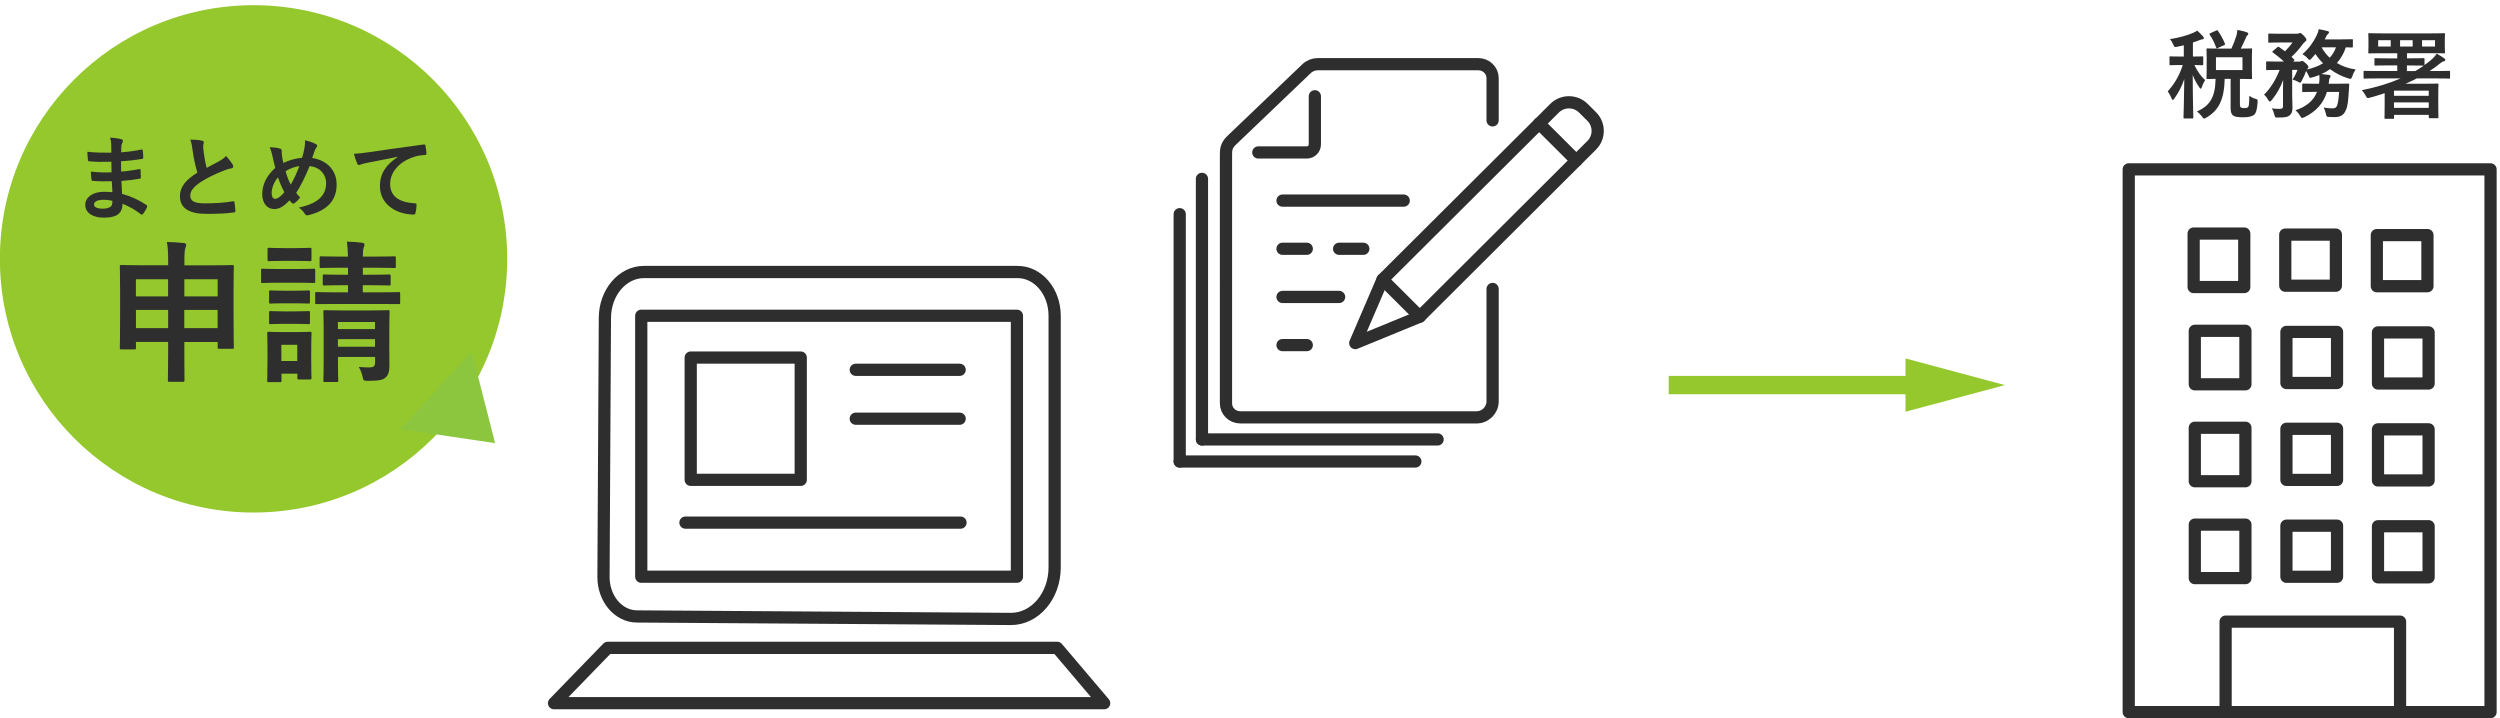
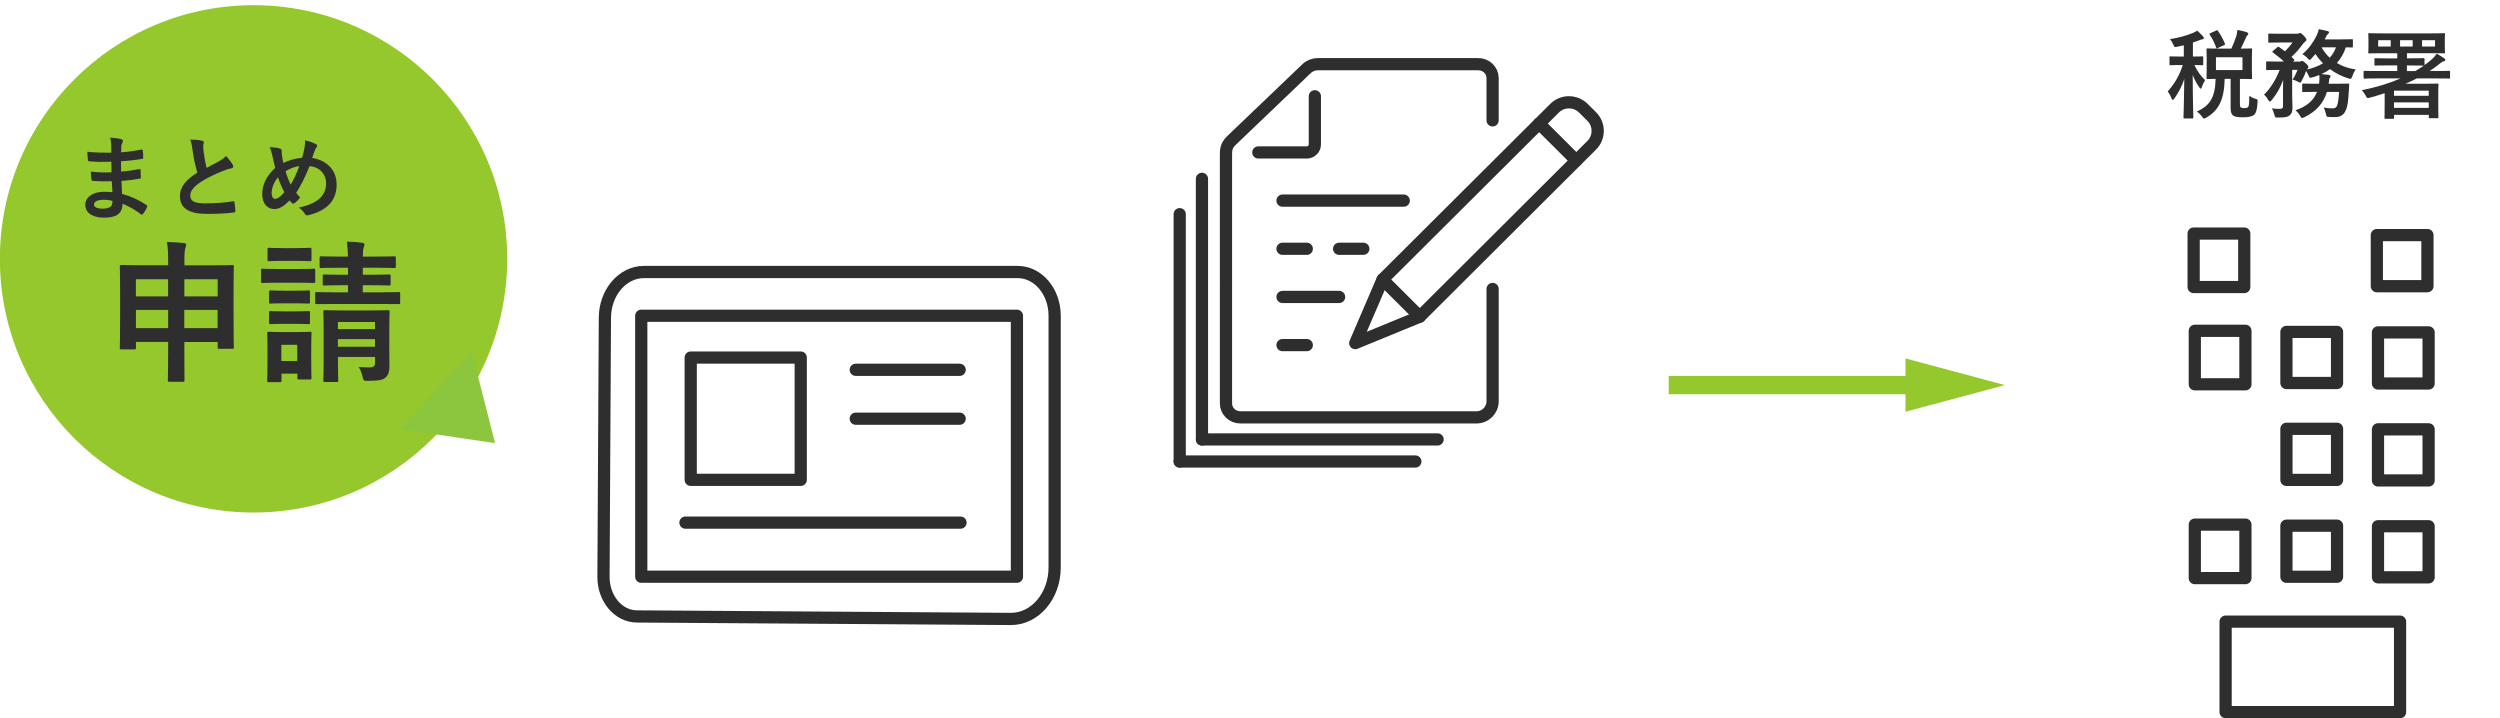
<svg xmlns="http://www.w3.org/2000/svg" version="1.1" x="0px" y="0px" viewBox="0 0 409 117.5" style="enable-background:new 0 0 409 117.5;" xml:space="preserve">
  <style type="text/css">
	.st0{fill:#95C82D;}
	.st1{fill:#2E2E2E;}
	.st2{fill:#8CC63F;}
	.st3{fill:none;stroke:#2E2E2E;stroke-width:2;stroke-linecap:round;stroke-linejoin:round;stroke-miterlimit:10;}
	.st4{fill:none;stroke:#95C82D;stroke-width:3;stroke-miterlimit:10;}
</style>
  <g id="レイヤー_1">
    <circle class="st0" cx="41.48" cy="42.35" r="41.5" />
    <g>
      <path class="st1" d="M18.29,29.65c-1.03,0.03-2.05,0.03-3.09-0.06c-0.17,0-0.23-0.06-0.24-0.25c-0.06-0.33-0.09-0.93-0.09-1.27    c1.11,0.14,2.25,0.17,3.38,0.12c-0.02-0.57-0.02-1.15-0.03-1.73c-1.44,0.04-2.52,0.04-3.58-0.07c-0.17,0-0.24-0.06-0.25-0.21    c-0.04-0.38-0.08-0.74-0.1-1.35c1.3,0.15,2.61,0.15,3.93,0.15c0-0.55-0.02-0.94-0.03-1.46c-0.03-0.34-0.06-0.61-0.18-1    c0.79,0.04,1.44,0.14,1.89,0.27c0.18,0.06,0.27,0.27,0.17,0.45c-0.1,0.21-0.21,0.46-0.22,0.72c-0.02,0.3-0.02,0.51-0.03,0.96    c1.4-0.1,2.4-0.27,3.29-0.45c0.18-0.04,0.24,0,0.25,0.18c0.06,0.42,0.07,0.83,0.07,1.1c0,0.19-0.04,0.23-0.16,0.24    c-1.07,0.18-2.03,0.3-3.47,0.39c0,0.6,0.02,1.15,0.02,1.69c1.14-0.07,1.86-0.23,2.94-0.39c0.18-0.04,0.23-0.01,0.24,0.12    c0.01,0.29,0.04,0.78,0.04,1.23c0,0.15-0.06,0.2-0.23,0.21c-0.99,0.17-1.68,0.27-2.94,0.36c0.03,0.69,0.06,1.43,0.1,2.12    c1.44,0.4,2.67,0.94,3.98,1.81c0.15,0.13,0.15,0.18,0.1,0.36c-0.1,0.29-0.42,0.84-0.66,1.11c-0.06,0.09-0.12,0.12-0.19,0.12    c-0.05,0-0.1-0.02-0.17-0.08c-0.92-0.72-1.85-1.24-2.98-1.71c-0.02,1.62-0.99,2.28-3.04,2.28c-1.95,0-3.06-0.85-3.06-2.1    c0-1.21,1.19-2.13,3-2.13c0.38,0,0.73,0,1.44,0.06C18.34,30.77,18.31,30.16,18.29,29.65z M17,32.68c-1.09,0-1.62,0.31-1.62,0.79    c0,0.39,0.45,0.67,1.48,0.67c0.6,0,1.15-0.18,1.36-0.45c0.12-0.17,0.17-0.42,0.17-0.84C17.96,32.75,17.42,32.68,17,32.68z" />
      <path class="st1" d="M33.07,23.02c0.18,0.04,0.27,0.12,0.27,0.24c0,0.21-0.1,0.42-0.1,0.63c0,0.3,0.05,0.66,0.08,1    c0.14,1.05,0.29,1.8,0.48,2.58c0.75-0.4,1.29-0.69,2.13-1.14c0.44-0.26,0.79-0.51,1.04-0.81c0.48,0.49,0.87,1.02,1.09,1.41    c0.06,0.09,0.1,0.21,0.1,0.31c0,0.15-0.09,0.27-0.3,0.3c-0.45,0.07-0.96,0.25-1.44,0.45c-1.29,0.52-2.49,1.08-3.52,1.75    c-1.31,0.85-1.77,1.56-1.77,2.27c0,0.88,0.66,1.26,2.38,1.26c1.89,0,3.42-0.13,4.58-0.34c0.17-0.03,0.24,0,0.27,0.18    c0.07,0.41,0.12,0.95,0.15,1.4c0.01,0.17-0.09,0.24-0.27,0.25c-1.37,0.18-2.56,0.23-4.47,0.23c-2.83,0-4.33-0.93-4.33-2.88    c0-1.67,1.09-2.76,2.85-3.87c-0.36-1.16-0.63-2.5-0.78-3.66c-0.1-0.79-0.21-1.32-0.39-1.74C31.82,22.84,32.51,22.88,33.07,23.02z" />
      <path class="st1" d="M49.85,23.98c0.04-0.33,0.08-0.69,0.03-1.02c0.75,0.15,1.33,0.36,1.77,0.6c0.17,0.07,0.24,0.16,0.24,0.27    c0,0.08-0.04,0.17-0.1,0.26c-0.14,0.19-0.21,0.33-0.3,0.55c-0.09,0.24-0.22,0.6-0.42,1.2c2.37,0.38,4,1.96,4,4.35    c0,2.67-1.62,4.27-4.6,5.01c-0.33,0.08-0.44,0.03-0.62-0.25c-0.23-0.36-0.57-0.75-0.98-0.99c2.04-0.42,4.48-1.35,4.48-3.96    c0-1.52-1.05-2.67-2.7-2.83c-0.73,1.79-1.4,3.13-2.19,4.38c0.17,0.23,0.36,0.5,0.65,0.77c-0.39,0.46-0.65,0.73-0.93,0.91    c-0.06,0.05-0.13,0.08-0.21,0.08c-0.07,0-0.13-0.03-0.21-0.09c-0.12-0.12-0.24-0.24-0.4-0.44c-0.98,1.03-1.69,1.42-2.5,1.42    c-1.14,0-1.96-0.93-1.96-2.43c0-1.56,0.69-3,2.13-4.31c-0.17-0.57-0.31-1.32-0.47-1.98c-0.15-0.59-0.24-0.99-0.45-1.41    c0.72,0.03,1.29,0.1,1.69,0.24c0.24,0.06,0.29,0.17,0.29,0.44c0,0.24,0,0.47,0.06,0.85c0.07,0.44,0.12,0.71,0.21,1.06    c0.84-0.45,2.04-0.76,3.06-0.85C49.58,25.33,49.72,24.77,49.85,23.98z M44.44,31.61c0,0.51,0.21,0.92,0.52,0.92    c0.45,0,0.93-0.33,1.56-1.09c-0.44-0.84-0.8-1.67-1.04-2.43C44.83,29.78,44.44,30.74,44.44,31.61z M47.56,30.2    c0.51-0.83,0.94-1.79,1.42-3.03c-0.7,0.09-1.59,0.4-2.26,0.84C46.91,28.73,47.23,29.59,47.56,30.2z" />
-       <path class="st1" d="M65.05,25.66c-1.83,0.35-3.43,0.66-5.04,0.99c-0.57,0.13-0.72,0.16-0.94,0.24c-0.1,0.04-0.21,0.12-0.33,0.12    c-0.1,0-0.23-0.09-0.29-0.23c-0.19-0.4-0.36-0.93-0.55-1.62c0.76-0.03,1.21-0.09,2.38-0.25c1.84-0.27,5.14-0.76,9.01-1.27    c0.23-0.03,0.3,0.06,0.31,0.17c0.07,0.35,0.15,0.9,0.17,1.32c0,0.18-0.09,0.23-0.29,0.23c-0.71,0.04-1.19,0.12-1.83,0.33    c-2.55,0.87-3.82,2.62-3.82,4.42c0,1.94,1.38,2.98,3.99,3.15c0.24,0,0.33,0.06,0.33,0.23c0,0.39-0.06,0.91-0.17,1.29    c-0.04,0.23-0.1,0.32-0.28,0.32c-2.64,0-5.54-1.52-5.54-4.64c0-2.13,1.06-3.57,2.88-4.75V25.66z" />
      <path class="st1" d="M27.51,42.64c0-1.38-0.05-2.15-0.2-3.05c0.95,0.02,1.9,0.07,2.75,0.17c0.23,0.02,0.4,0.12,0.4,0.25    c0,0.2-0.05,0.35-0.12,0.52c-0.12,0.32-0.17,0.88-0.17,2.05v0.83h4.4c2.42,0,3.27-0.05,3.42-0.05c0.25,0,0.27,0.02,0.27,0.27    c0,0.15-0.05,1.07-0.05,3.85v3.65c0,4.65,0.05,5.52,0.05,5.67c0,0.25-0.02,0.27-0.27,0.27h-2.1c-0.25,0-0.28-0.02-0.28-0.27v-0.85    h-5.45v1.62c0,2.97,0.02,4.5,0.02,4.62c0,0.25-0.02,0.27-0.25,0.27h-2.22c-0.23,0-0.25-0.03-0.25-0.27c0-0.15,0.05-1.65,0.05-4.6    v-1.65h-5.27v0.95c0,0.25-0.02,0.27-0.27,0.27h-2.1c-0.25,0-0.27-0.02-0.27-0.27c0-0.15,0.05-1.02,0.05-5.7v-3.25    c0-3.25-0.05-4.15-0.05-4.32c0-0.25,0.02-0.27,0.27-0.27c0.18,0,1.02,0.05,3.42,0.05h4.22V42.64z M22.23,48.49h5.27v-2.8h-5.27    V48.49z M27.51,53.68v-2.97h-5.27v2.97H27.51z M30.16,45.69v2.8h5.45v-2.8H30.16z M35.6,53.68v-2.97h-5.45v2.97H35.6z" />
      <path class="st1" d="M48.63,44.01c1.9,0,2.52-0.05,2.67-0.05c0.25,0,0.27,0.02,0.27,0.27v1.77c0,0.27-0.02,0.3-0.27,0.3    c-0.15,0-0.77-0.05-2.67-0.05h-3c-1.9,0-2.52,0.05-2.67,0.05c-0.23,0-0.25-0.02-0.25-0.3v-1.77c0-0.25,0.02-0.27,0.25-0.27    c0.15,0,0.77,0.05,2.67,0.05H48.63z M50.91,58.21c0,2.9,0.05,3.45,0.05,3.6c0,0.25-0.02,0.27-0.27,0.27h-1.77    c-0.25,0-0.27-0.03-0.27-0.27v-0.68h-2.6v1.12c0,0.25-0.02,0.27-0.27,0.27h-1.77c-0.27,0-0.3-0.02-0.3-0.27    c0-0.15,0.05-0.72,0.05-3.75v-1.6c0-1.57-0.05-2.17-0.05-2.35c0-0.25,0.03-0.27,0.3-0.27c0.15,0,0.67,0.05,2.27,0.05h2.12    c1.62,0,2.12-0.05,2.3-0.05c0.25,0,0.27,0.02,0.27,0.27c0,0.15-0.05,0.75-0.05,1.92V58.21z M48.41,40.59    c1.62,0,2.1-0.05,2.25-0.05c0.27,0,0.3,0.02,0.3,0.27v1.65c0,0.25-0.02,0.27-0.3,0.27c-0.15,0-0.62-0.05-2.25-0.05h-2.1    c-1.62,0-2.12,0.05-2.27,0.05c-0.25,0-0.27-0.02-0.27-0.27v-1.65c0-0.25,0.02-0.27,0.27-0.27c0.15,0,0.65,0.05,2.27,0.05H48.41z     M48.31,47.56c1.52,0,1.97-0.05,2.1-0.05c0.27,0,0.3,0.02,0.3,0.27v1.62c0,0.25-0.02,0.27-0.3,0.27c-0.12,0-0.57-0.05-2.1-0.05    h-1.9c-1.52,0-1.97,0.05-2.12,0.05c-0.25,0-0.27-0.03-0.27-0.27v-1.62c0-0.25,0.02-0.27,0.27-0.27c0.15,0,0.6,0.05,2.12,0.05    H48.31z M48.31,50.94c1.52,0,1.97-0.05,2.1-0.05c0.27,0,0.3,0.02,0.3,0.27v1.6c0,0.25-0.02,0.27-0.3,0.27    c-0.12,0-0.57-0.05-2.1-0.05h-1.9c-1.52,0-1.97,0.05-2.12,0.05c-0.25,0-0.27-0.02-0.27-0.27v-1.6c0-0.25,0.02-0.27,0.27-0.27    c0.15,0,0.6,0.05,2.12,0.05H48.31z M46.03,56.41v2.65h2.6v-2.65H46.03z M59.35,46.66v1.17h2.55c2.37,0,3.17-0.05,3.32-0.05    c0.23,0,0.25,0.03,0.25,0.3v1.42c0,0.23-0.02,0.25-0.25,0.25c-0.15,0-0.95-0.02-3.32-0.02h-6.72c-2.37,0-3.2,0.02-3.35,0.02    c-0.25,0-0.27-0.02-0.27-0.25v-1.42c0-0.27,0.02-0.3,0.27-0.3c0.15,0,0.97,0.05,3.35,0.05h1.75v-1.17h-0.88    c-2.12,0-2.85,0.05-3,0.05c-0.23,0-0.25-0.02-0.25-0.27v-1.27c0-0.25,0.02-0.27,0.25-0.27c0.15,0,0.87,0.05,3,0.05h0.88v-1.15    h-1.22c-2.25,0-3,0.05-3.15,0.05c-0.25,0-0.27-0.02-0.27-0.27v-1.38c0-0.25,0.02-0.27,0.27-0.27c0.15,0,0.9,0.05,3.15,0.05h1.22    c-0.02-0.9-0.08-1.62-0.17-2.45c0.95,0.02,1.62,0.08,2.47,0.18c0.25,0.02,0.4,0.17,0.4,0.27c0,0.22-0.1,0.4-0.15,0.6    c-0.08,0.27-0.12,0.62-0.12,1.4h1.95c2.25,0,3.02-0.05,3.17-0.05c0.25,0,0.28,0.02,0.28,0.27v1.38c0,0.25-0.03,0.27-0.28,0.27    c-0.15,0-0.92-0.05-3.17-0.05h-1.95v1.15h1.25c2.15,0,2.85-0.05,3-0.05c0.27,0,0.3,0.02,0.3,0.27v1.27c0,0.25-0.02,0.27-0.3,0.27    c-0.15,0-0.85-0.05-2.97-0.05H59.35z M63.68,56.13c0,1.25,0.03,2.7,0.03,3.57c0,0.95-0.12,1.62-0.62,2.05    c-0.42,0.38-0.97,0.55-2.8,0.55c-0.77,0.03-0.82-0.02-0.95-0.57c-0.15-0.62-0.3-1.15-0.65-1.7c0.55,0.05,1.25,0.08,1.7,0.08    c0.82,0,0.97-0.27,0.97-0.77v-0.95h-6.07v0.87c0,2,0.05,2.85,0.05,2.97c0,0.25-0.02,0.27-0.27,0.27h-1.9    c-0.25,0-0.27-0.02-0.27-0.27c0-0.15,0.05-0.9,0.05-2.92v-5.57c0-1.77-0.05-2.55-0.05-2.72c0-0.25,0.02-0.28,0.27-0.28    c0.17,0,0.9,0.05,3,0.05h4.3c2.12,0,2.82-0.05,2.97-0.05c0.27,0,0.3,0.03,0.3,0.28c0,0.15-0.05,1.1-0.05,2.92V56.13z M55.28,52.68    v1.15h6.07v-1.15H55.28z M61.35,56.73v-1.25h-6.07v1.25H61.35z" />
    </g>
    <polygon class="st2" points="77.17,57.53 81,72.5 65.48,70.2  " />
    <g>
      <path class="st1" d="M356.23,7.64c-0.49,0.1-0.49,0.1-0.7-0.38c-0.14-0.33-0.3-0.6-0.52-0.86c1.55-0.24,2.85-0.62,3.79-1.03    c0.29-0.11,0.44-0.22,0.67-0.36c0.36,0.32,0.67,0.63,0.95,0.95c0.1,0.11,0.13,0.16,0.13,0.27c0,0.13-0.11,0.21-0.27,0.21    c-0.14,0-0.32,0.08-0.52,0.16c-0.32,0.13-0.65,0.24-1,0.35v2.3c1.06,0,1.43-0.03,1.52-0.03c0.16,0,0.17,0.02,0.17,0.17v1.09    c0,0.17-0.02,0.19-0.17,0.19c-0.1,0-0.41-0.02-1.28-0.03c0.51,1.05,1.05,1.82,1.76,2.47c-0.19,0.29-0.41,0.73-0.55,1.16    c-0.05,0.17-0.11,0.25-0.17,0.25s-0.14-0.1-0.25-0.25c-0.43-0.63-0.76-1.21-1.06-2.01c0,3.92,0.1,6.67,0.1,6.96    c0,0.14-0.02,0.16-0.17,0.16h-1.25c-0.17,0-0.19-0.02-0.19-0.16c0-0.27,0.1-2.87,0.13-6.28c-0.41,1.22-0.98,2.27-1.62,3.17    c-0.11,0.16-0.19,0.24-0.27,0.24c-0.06,0-0.13-0.08-0.19-0.25c-0.17-0.43-0.41-0.87-0.63-1.13c0.92-1.05,1.87-2.43,2.46-4.33    h-0.38c-1.16,0-1.52,0.03-1.63,0.03c-0.14,0-0.16-0.02-0.16-0.19V9.39c0-0.16,0.02-0.17,0.16-0.17c0.11,0,0.48,0.03,1.63,0.03    h0.55V7.41L356.23,7.64z M365.06,7.95c0.33-0.73,0.59-1.4,0.81-2.08c0.06-0.25,0.14-0.57,0.17-0.98c0.55,0.11,1.19,0.25,1.57,0.4    c0.13,0.05,0.21,0.13,0.21,0.22c0,0.11-0.05,0.17-0.14,0.27c-0.13,0.11-0.21,0.27-0.29,0.49c-0.22,0.46-0.44,1-0.79,1.68    c1.13,0,1.57-0.03,1.67-0.03c0.16,0,0.17,0.02,0.17,0.19c0,0.1-0.03,0.46-0.03,1.36v1.92c0,0.89,0.03,1.28,0.03,1.38    c0,0.16-0.02,0.17-0.17,0.17c-0.1,0-0.57-0.03-1.82-0.03v4.15c0,0.29,0.03,0.43,0.16,0.52c0.08,0.06,0.27,0.11,0.54,0.11    c0.38,0,0.54-0.06,0.65-0.19c0.13-0.16,0.17-0.54,0.19-1.81c0.27,0.19,0.7,0.4,0.97,0.46c0.41,0.13,0.41,0.13,0.38,0.54    c-0.06,1.32-0.29,1.87-0.6,2.12c-0.36,0.27-1.01,0.38-1.76,0.38c-0.82,0-1.33-0.08-1.59-0.25c-0.29-0.21-0.46-0.51-0.46-1.27    v-4.77h-0.97c-0.08,3.46-1.01,5.17-2.98,6.33c-0.21,0.11-0.32,0.17-0.4,0.17c-0.1,0-0.16-0.09-0.33-0.33    c-0.25-0.33-0.57-0.65-0.84-0.84c2.09-0.9,3.01-2.28,3.06-5.33c-0.89,0.02-1.24,0.03-1.3,0.03c-0.17,0-0.19-0.02-0.19-0.17    c0-0.11,0.03-0.49,0.03-1.38V9.47c0-0.9-0.03-1.27-0.03-1.36c0-0.17,0.02-0.19,0.19-0.19c0.08,0,0.57,0.03,1.95,0.03H365.06z     M362.54,5.01c0.21-0.1,0.22-0.1,0.32,0.05c0.41,0.57,0.84,1.35,1.13,2.06c0.05,0.16,0.03,0.19-0.17,0.29l-0.97,0.44    c-0.19,0.1-0.22,0.1-0.29-0.08c-0.25-0.71-0.6-1.43-1.05-2.09c-0.08-0.14-0.06-0.17,0.14-0.27L362.54,5.01z M366.87,9.37h-4.34    v2.09h4.34V9.37z" />
      <path class="st1" d="M380.69,15.02c-0.57,1.9-1.79,3.23-3.68,4.15c-0.19,0.08-0.3,0.13-0.38,0.13c-0.13,0-0.19-0.1-0.35-0.36    c-0.19-0.35-0.46-0.67-0.75-0.9c1.68-0.56,2.93-1.47,3.54-3.01h-0.27c-1.41,0-1.87,0.03-1.97,0.03c-0.17,0-0.19-0.02-0.19-0.17    v-1.03c0-0.17,0.02-0.19,0.19-0.19c0.1,0,0.56,0.03,1.97,0.03h0.6c0.03-0.19,0.05-0.4,0.06-0.62c0.02-0.24,0-0.51-0.02-0.81    c-0.4,0.16-0.81,0.3-1.22,0.41c-0.36,0.1-0.38,0.08-0.52-0.29c-0.13-0.29-0.29-0.57-0.43-0.78c-0.17,0.52-0.36,0.98-0.7,1.59    c-0.14,0.24-0.19,0.33-0.27,0.33c-0.06,0-0.14-0.05-0.29-0.13c-0.32-0.17-0.68-0.32-0.94-0.38c0.4-0.6,0.6-1.08,0.81-1.59H375    v4.12c0,0.71,0.05,1.36,0.05,2c0,0.67-0.09,1.01-0.51,1.36c-0.29,0.22-0.68,0.32-1.87,0.32c-0.48,0-0.48-0.02-0.59-0.49    c-0.1-0.4-0.24-0.76-0.43-1.01c0.49,0.06,0.87,0.08,1.3,0.08c0.44,0,0.55-0.13,0.55-0.46v-2.79c0-0.49,0-0.98,0.02-1.47    c-0.4,1.09-0.95,2.17-1.85,3.27c-0.14,0.16-0.24,0.25-0.33,0.25s-0.17-0.1-0.29-0.3c-0.17-0.33-0.43-0.65-0.65-0.84    c1.09-1.03,2-2.6,2.55-4.03h-0.17c-1.33,0-1.78,0.03-1.87,0.03c-0.16,0-0.17-0.02-0.17-0.19v-1.05c0-0.17,0.02-0.19,0.17-0.19    c0.1,0,0.54,0.03,1.87,0.03h0.87c-0.55-0.54-1.14-0.98-1.79-1.47c-0.06-0.05-0.11-0.1-0.11-0.13c0-0.05,0.05-0.08,0.13-0.16    l0.65-0.55c0.16-0.14,0.21-0.14,0.35-0.05l0.95,0.68c0.44-0.46,0.84-0.9,1.22-1.44h-2.03c-1.25,0-1.66,0.03-1.76,0.03    c-0.16,0-0.17-0.02-0.17-0.17V5.66c0-0.16,0.02-0.17,0.17-0.17c0.1,0,0.51,0.03,1.76,0.03h2.74c0.14,0,0.25-0.03,0.32-0.06    c0.08-0.03,0.14-0.06,0.22-0.06c0.13,0,0.27,0.1,0.6,0.44c0.36,0.38,0.43,0.52,0.43,0.68c0,0.13-0.1,0.22-0.22,0.3    c-0.14,0.11-0.27,0.25-0.44,0.48c-0.52,0.7-1.06,1.35-1.78,2c0.13,0.13,0.25,0.27,0.4,0.4c0.11,0.11,0.11,0.16-0.06,0.3l-0.1,0.08    h1c0.16,0,0.21-0.02,0.3-0.06c0.06-0.03,0.13-0.05,0.21-0.05c0.1,0,0.25,0.08,0.56,0.36c0.38,0.35,0.46,0.51,0.46,0.65    c0,0.11-0.03,0.17-0.16,0.29c-0.05,0.03-0.08,0.06-0.11,0.11c1.01-0.24,1.92-0.57,2.66-1.03c-0.48-0.46-0.9-0.98-1.24-1.52    l-0.67,0.76c-0.13,0.14-0.21,0.21-0.3,0.21c-0.08,0-0.16-0.06-0.27-0.21c-0.25-0.3-0.62-0.57-0.9-0.73c1.11-0.95,1.82-2,2.33-3.06    c0.17-0.36,0.29-0.68,0.35-1.03c0.46,0.08,1.06,0.22,1.46,0.32c0.14,0.03,0.22,0.1,0.22,0.21c0,0.1-0.06,0.17-0.16,0.24    c-0.09,0.06-0.22,0.25-0.32,0.44c-0.08,0.16-0.14,0.32-0.22,0.46h2.7c1.24,0,1.63-0.03,1.73-0.03c0.16,0,0.17,0.02,0.17,0.17V7.6    c0,0.16-0.02,0.17-0.17,0.17c-0.08,0-0.33-0.02-0.98-0.03c-0.33,1.01-0.84,1.87-1.46,2.57c0.86,0.52,1.89,0.89,3.06,1.05    c-0.22,0.32-0.41,0.71-0.54,1.11c-0.19,0.48-0.19,0.48-0.67,0.35c-1.06-0.33-2.08-0.84-2.98-1.51c-0.44,0.32-0.9,0.59-1.4,0.81    c0.41,0.03,0.82,0.08,1.2,0.13c0.19,0.03,0.29,0.09,0.29,0.19c0,0.13-0.05,0.21-0.13,0.32c-0.08,0.11-0.11,0.29-0.14,0.65    l-0.05,0.29h1.17c1.43,0,1.92-0.03,2.01-0.03c0.16,0,0.19,0.05,0.19,0.21l-0.06,0.97c-0.1,1.55-0.17,2.55-0.52,3.23    c-0.29,0.65-0.75,1.08-1.78,1.08c-0.27,0-0.57,0-0.9-0.02c-0.44-0.03-0.44-0.03-0.56-0.55c-0.08-0.36-0.21-0.7-0.35-1    c0.46,0.08,0.92,0.14,1.36,0.14c0.4,0,0.6-0.06,0.76-0.33c0.22-0.38,0.32-1.24,0.4-2.36H380.69z M379.82,7.74    c0.33,0.63,0.78,1.2,1.32,1.71c0.44-0.48,0.79-1.05,1.03-1.71H379.82z" />
      <path class="st1" d="M390.13,15.24c-0.78,0.27-1.57,0.51-2.38,0.73c-0.48,0.13-0.48,0.13-0.73-0.33    c-0.17-0.33-0.43-0.67-0.63-0.89c2.35-0.46,4.49-1.11,6.34-1.92h-3.9c-1.41,0-1.89,0.03-1.98,0.03c-0.16,0-0.17-0.02-0.17-0.17    v-0.94c0-0.14,0.02-0.16,0.17-0.16c0.1,0,0.57,0.03,1.98,0.03h3.36V10.7h-1.51c-1.44,0-1.95,0.03-2.05,0.03    c-0.16,0-0.17-0.02-0.17-0.17V9.69c0-0.16,0.02-0.17,0.17-0.17c0.1,0,0.6,0.03,2.05,0.03h1.51V8.71h-2.41    c-1.52,0-2.04,0.03-2.14,0.03c-0.17,0-0.19-0.02-0.19-0.17c0-0.08,0.03-0.35,0.03-1.01V6.63c0-0.67-0.03-0.92-0.03-1.03    c0-0.16,0.02-0.17,0.19-0.17c0.1,0,0.62,0.03,2.14,0.03h7.88c1.52,0,2.06-0.03,2.17-0.03c0.16,0,0.17,0.02,0.17,0.17    c0,0.1-0.03,0.36-0.03,1.03v0.92c0,0.67,0.03,0.94,0.03,1.01c0,0.16-0.02,0.17-0.17,0.17c-0.11,0-0.65-0.03-2.17-0.03h-3.88v0.84    h0.65c1.46,0,1.93-0.03,2.03-0.03c0.17,0,0.19,0.02,0.19,0.17v0.87c0,0.05,0,0.06-0.02,0.1c0.36-0.25,0.71-0.52,1.03-0.79    c0.43-0.35,0.71-0.67,0.98-1.08c0.44,0.25,0.89,0.51,1.19,0.73c0.16,0.11,0.22,0.17,0.22,0.29c0,0.13-0.08,0.19-0.22,0.22    c-0.21,0.05-0.38,0.16-0.67,0.38c-0.52,0.43-1.08,0.84-1.68,1.22h1.21c1.4,0,1.89-0.03,1.98-0.03c0.14,0,0.16,0.02,0.16,0.16v0.94    c0,0.16-0.02,0.17-0.16,0.17c-0.1,0-0.59-0.03-1.98-0.03h-3.3c-0.59,0.3-1.21,0.6-1.85,0.87h3.16c1.3,0,1.95-0.03,2.06-0.03    c0.16,0,0.17,0.02,0.17,0.17c0,0.11-0.03,0.52-0.03,1.71v1.22c0,1.9,0.03,2.28,0.03,2.38c0,0.17-0.02,0.19-0.17,0.19h-1.22    c-0.17,0-0.19-0.02-0.19-0.19v-0.36h-5.68v0.48c0,0.16-0.02,0.17-0.19,0.17h-1.19c-0.17,0-0.19-0.02-0.19-0.17    c0-0.1,0.03-0.52,0.03-2.41V15.24z M391.12,7.61V6.58h-2.05v1.03H391.12z M391.66,14.83v0.84h5.68v-0.84H391.66z M397.34,17.65    v-0.9h-5.68v0.9H397.34z M394.71,6.58h-2.06v1.03h2.06V6.58z M396.45,10.74c-0.09,0-0.57-0.03-2.03-0.03h-0.65v0.92h1.36    c0.49-0.29,0.95-0.57,1.4-0.89H396.45z M398.37,6.58h-2.12v1.03h2.12V6.58z" />
    </g>
    <g>
      <g>
        <path class="st3" d="M244.19,47.27v18.38c0,1.45-1.18,2.63-2.64,2.63h-38.63c-1.3,0-2.35-1.02-2.35-2.28V25.34     c0-0.76,0-1.46,0.87-2.33l12.32-11.78c0.49-0.47,1.15-0.73,1.83-0.73h26.25c1.3,0,2.35,1.02,2.35,2.28v6.91" />
        <path class="st3" d="M205.86,24.94h7.93c0.73,0,1.32-0.59,1.32-1.31v-7.88" />
        <g>
          <path class="st3" d="M259.04,17.71l1.36,1.35c1.31,1.3,1.31,3.41,0,4.71L232.28,51.8l-2.35-2.34l-3.74-3.73l28.12-28.01      C255.61,16.41,257.73,16.41,259.04,17.71z" />
          <polyline class="st3" points="226.19,45.73 221.72,56.13 232.28,51.8     " />
          <line class="st3" x1="257.89" y1="26.28" x2="251.8" y2="20.21" />
        </g>
      </g>
      <line class="st3" x1="209.82" y1="32.82" x2="229.65" y2="32.82" />
      <line class="st3" x1="209.82" y1="40.7" x2="213.79" y2="40.7" />
      <line class="st3" x1="219.08" y1="40.7" x2="223.04" y2="40.7" />
      <line class="st3" x1="209.82" y1="56.46" x2="213.79" y2="56.46" />
      <line class="st3" x1="209.82" y1="48.58" x2="219.08" y2="48.58" />
    </g>
    <g>
      <g>
        <line class="st4" x1="273" y1="63" x2="314.71" y2="63" />
        <g>
          <polygon class="st0" points="311.74,67.36 328,63 311.74,58.64     " />
        </g>
      </g>
    </g>
    <path class="st3" d="M105.35,44.5h61.13c3.35,0,6.06,3.2,6.06,7.14v41.19c0,4.66-3.2,8.43-7.15,8.43l-61.21-0.41   c-3.03-0.02-5.48-2.94-5.45-6.52l0.23-42.3C98.96,47.87,101.83,44.5,105.35,44.5z" />
    <rect x="104.91" y="51.66" class="st3" width="61.46" height="42.69" />
-     <polygon class="st3" points="180.64,115.04 90.64,115.04 99.42,105.99 172.96,105.99  " />
    <line class="st3" x1="140" y1="60.5" x2="157" y2="60.5" />
    <line class="st3" x1="140" y1="68.5" x2="157" y2="68.5" />
    <line class="st3" x1="112.14" y1="85.5" x2="157.14" y2="85.5" />
    <line class="st3" x1="196.64" y1="71.89" x2="235.19" y2="71.89" />
    <line class="st3" x1="196.64" y1="71.89" x2="196.64" y2="29.26" />
    <line class="st3" x1="193" y1="75.5" x2="231.55" y2="75.5" />
    <line class="st3" x1="193" y1="75.5" x2="193" y2="35.04" />
    <rect x="113" y="58.5" class="st3" width="18" height="20" />
  </g>
  <g id="レイヤー_4">
    <g>
-       <rect x="348.26" y="27.71" class="st3" width="59.19" height="88.79" />
      <rect x="364.11" y="101.7" class="st3" width="28.54" height="14.8" />
      <g>
        <path class="st3" d="M367.16,38.21c0,5.36,0,8.75,0,8.75h-8.28v-8.75H367.16z" />
-         <path class="st3" d="M382.15,38.38c0,5.12,0,8.36,0,8.36h-8.28v-8.36H382.15z" />
        <path class="st3" d="M397.13,38.46c0,5.12,0,8.36,0,8.36h-8.28v-8.36H397.13z" />
      </g>
      <g>
        <path class="st3" d="M367.35,54.12c0,5.36,0,8.75,0,8.75h-8.28v-8.75H367.35z" />
        <path class="st3" d="M382.34,54.3c0,5.12,0,8.36,0,8.36h-8.28V54.3H382.34z" />
        <path class="st3" d="M397.32,54.38c0,5.12,0,8.36,0,8.36h-8.28v-8.36H397.32z" />
      </g>
      <g>
-         <path class="st3" d="M367.35,69.98c0,5.36,0,8.75,0,8.75h-8.28v-8.75H367.35z" />
        <path class="st3" d="M382.34,70.15c0,5.12,0,8.36,0,8.36h-8.28v-8.36H382.34z" />
        <path class="st3" d="M397.32,70.24c0,5.12,0,8.36,0,8.36h-8.28v-8.36H397.32z" />
      </g>
      <g>
        <path class="st3" d="M367.35,85.83c0,5.36,0,8.75,0,8.75h-8.28v-8.75H367.35z" />
        <path class="st3" d="M382.34,86c0,5.12,0,8.36,0,8.36h-8.28V86H382.34z" />
        <path class="st3" d="M397.32,86.09c0,5.12,0,8.36,0,8.36h-8.28v-8.36H397.32z" />
      </g>
    </g>
  </g>
</svg>